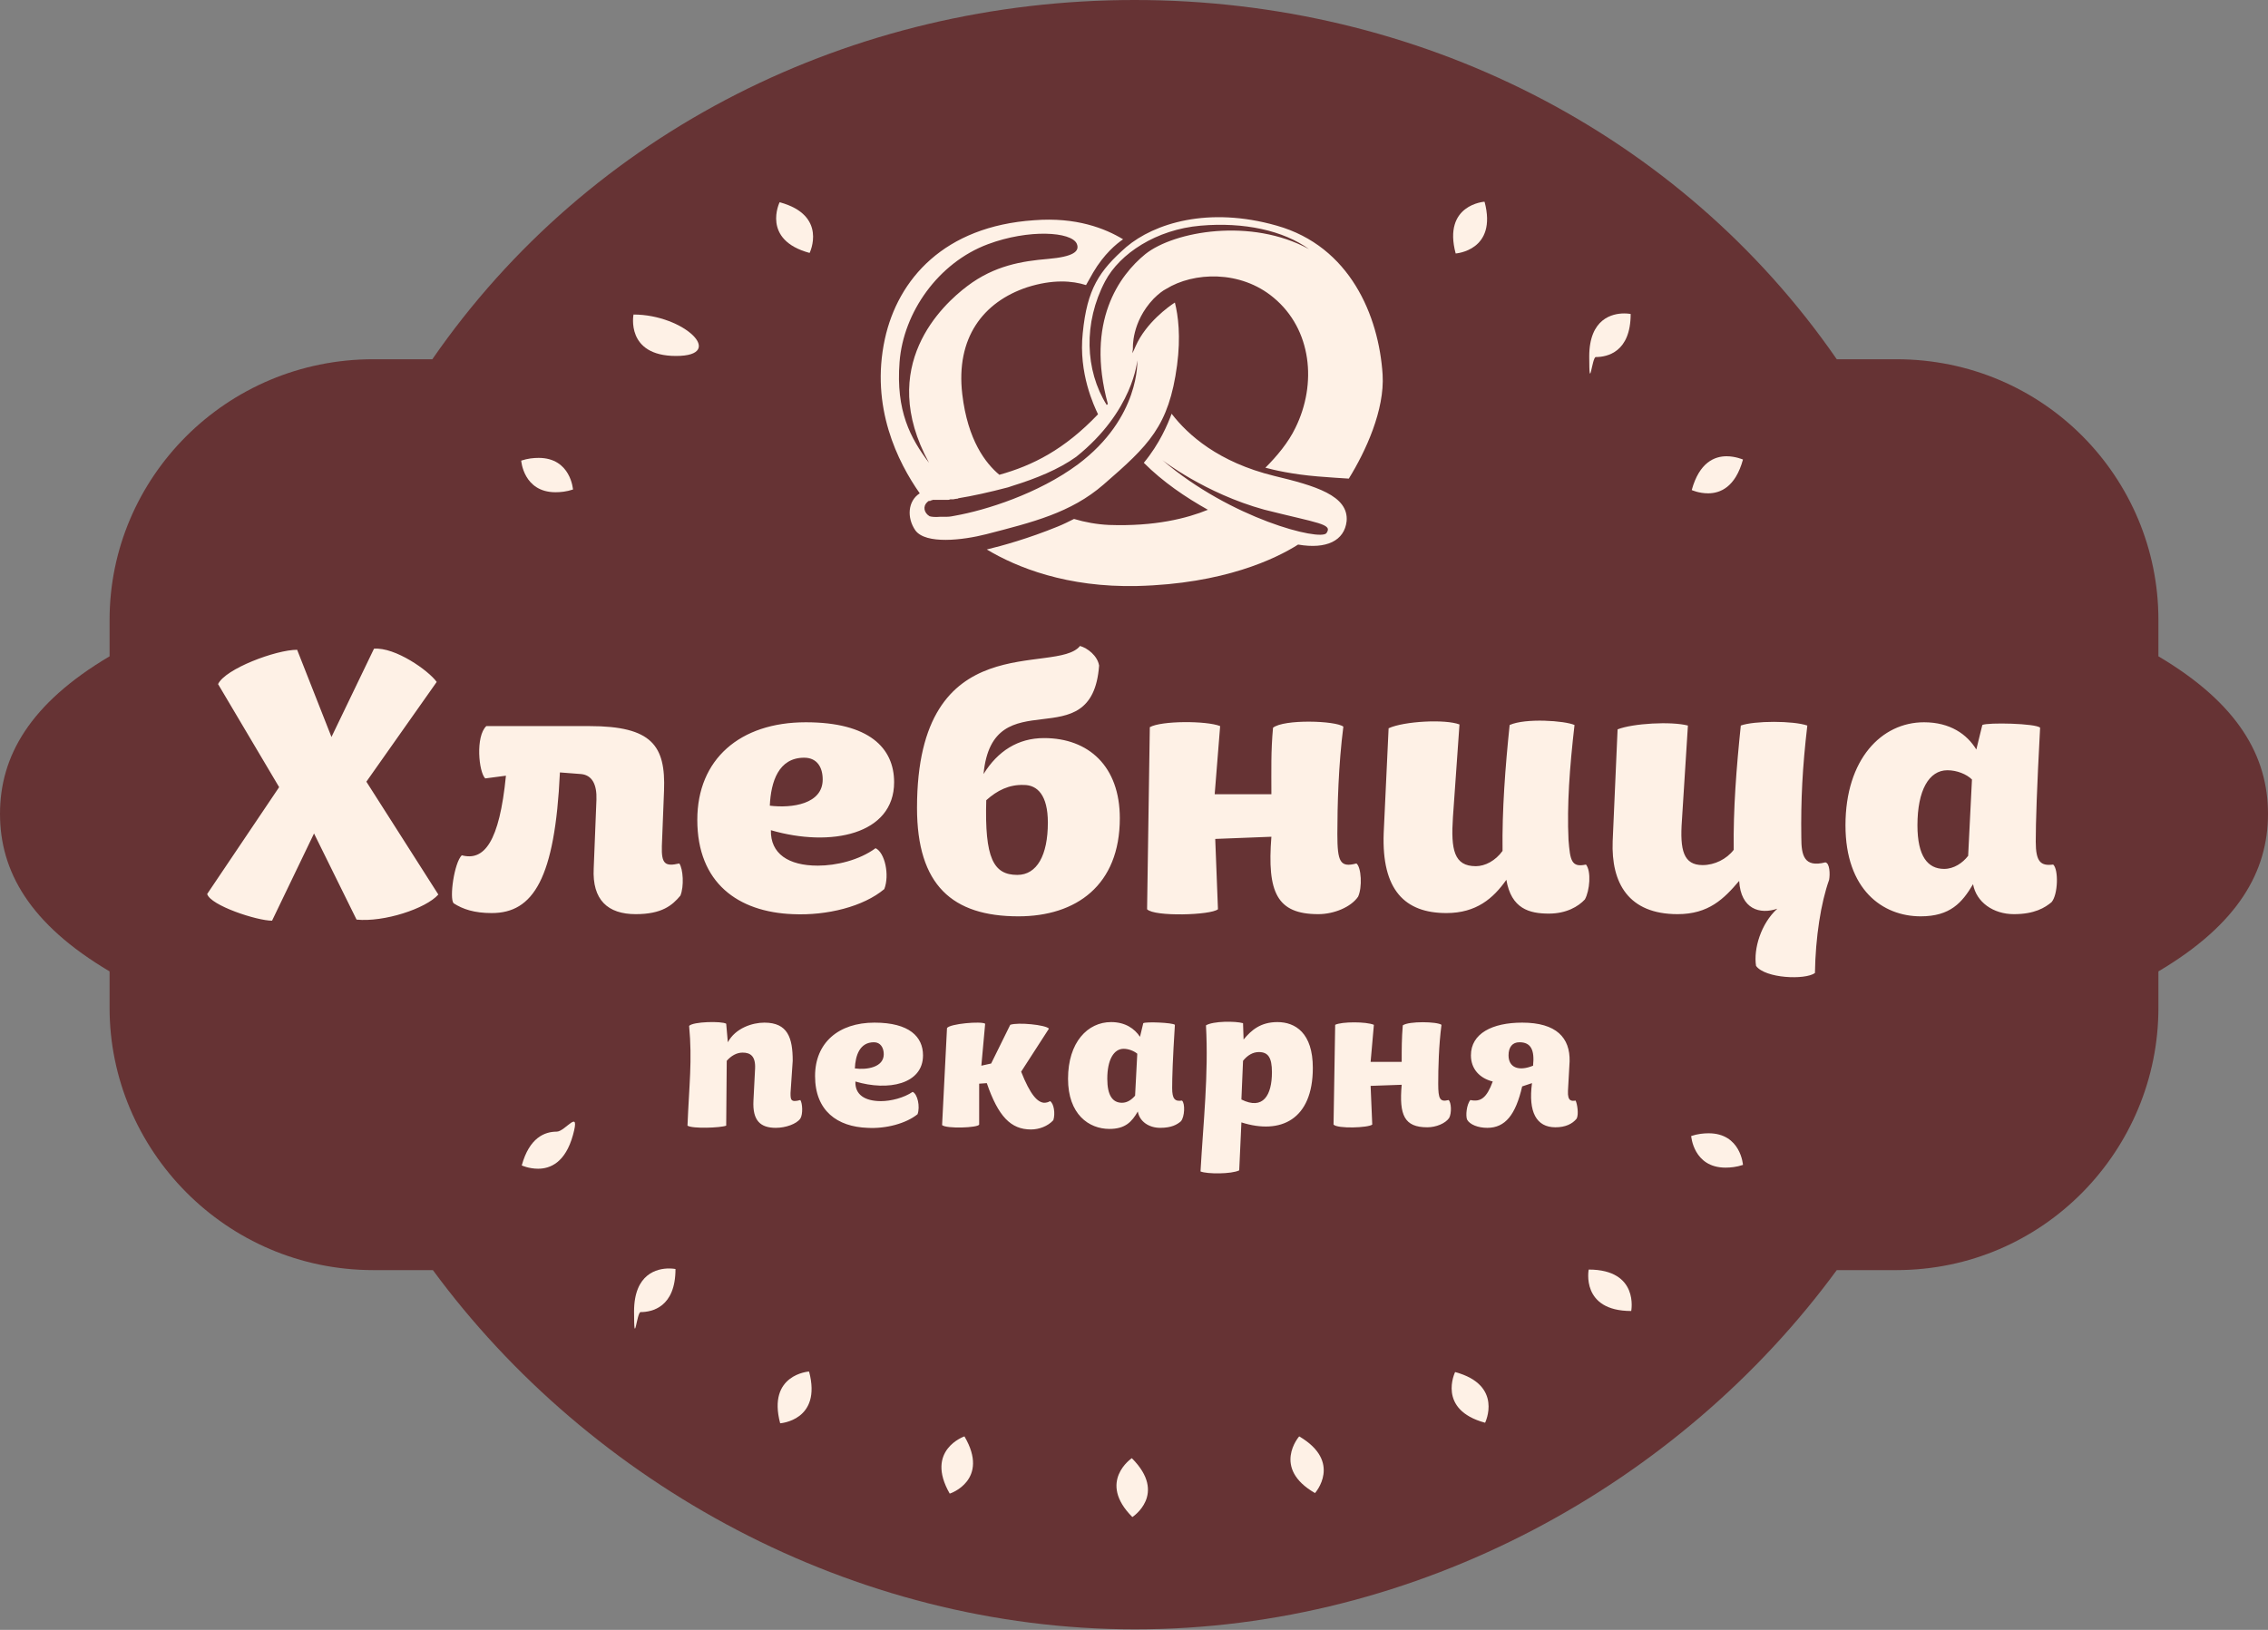
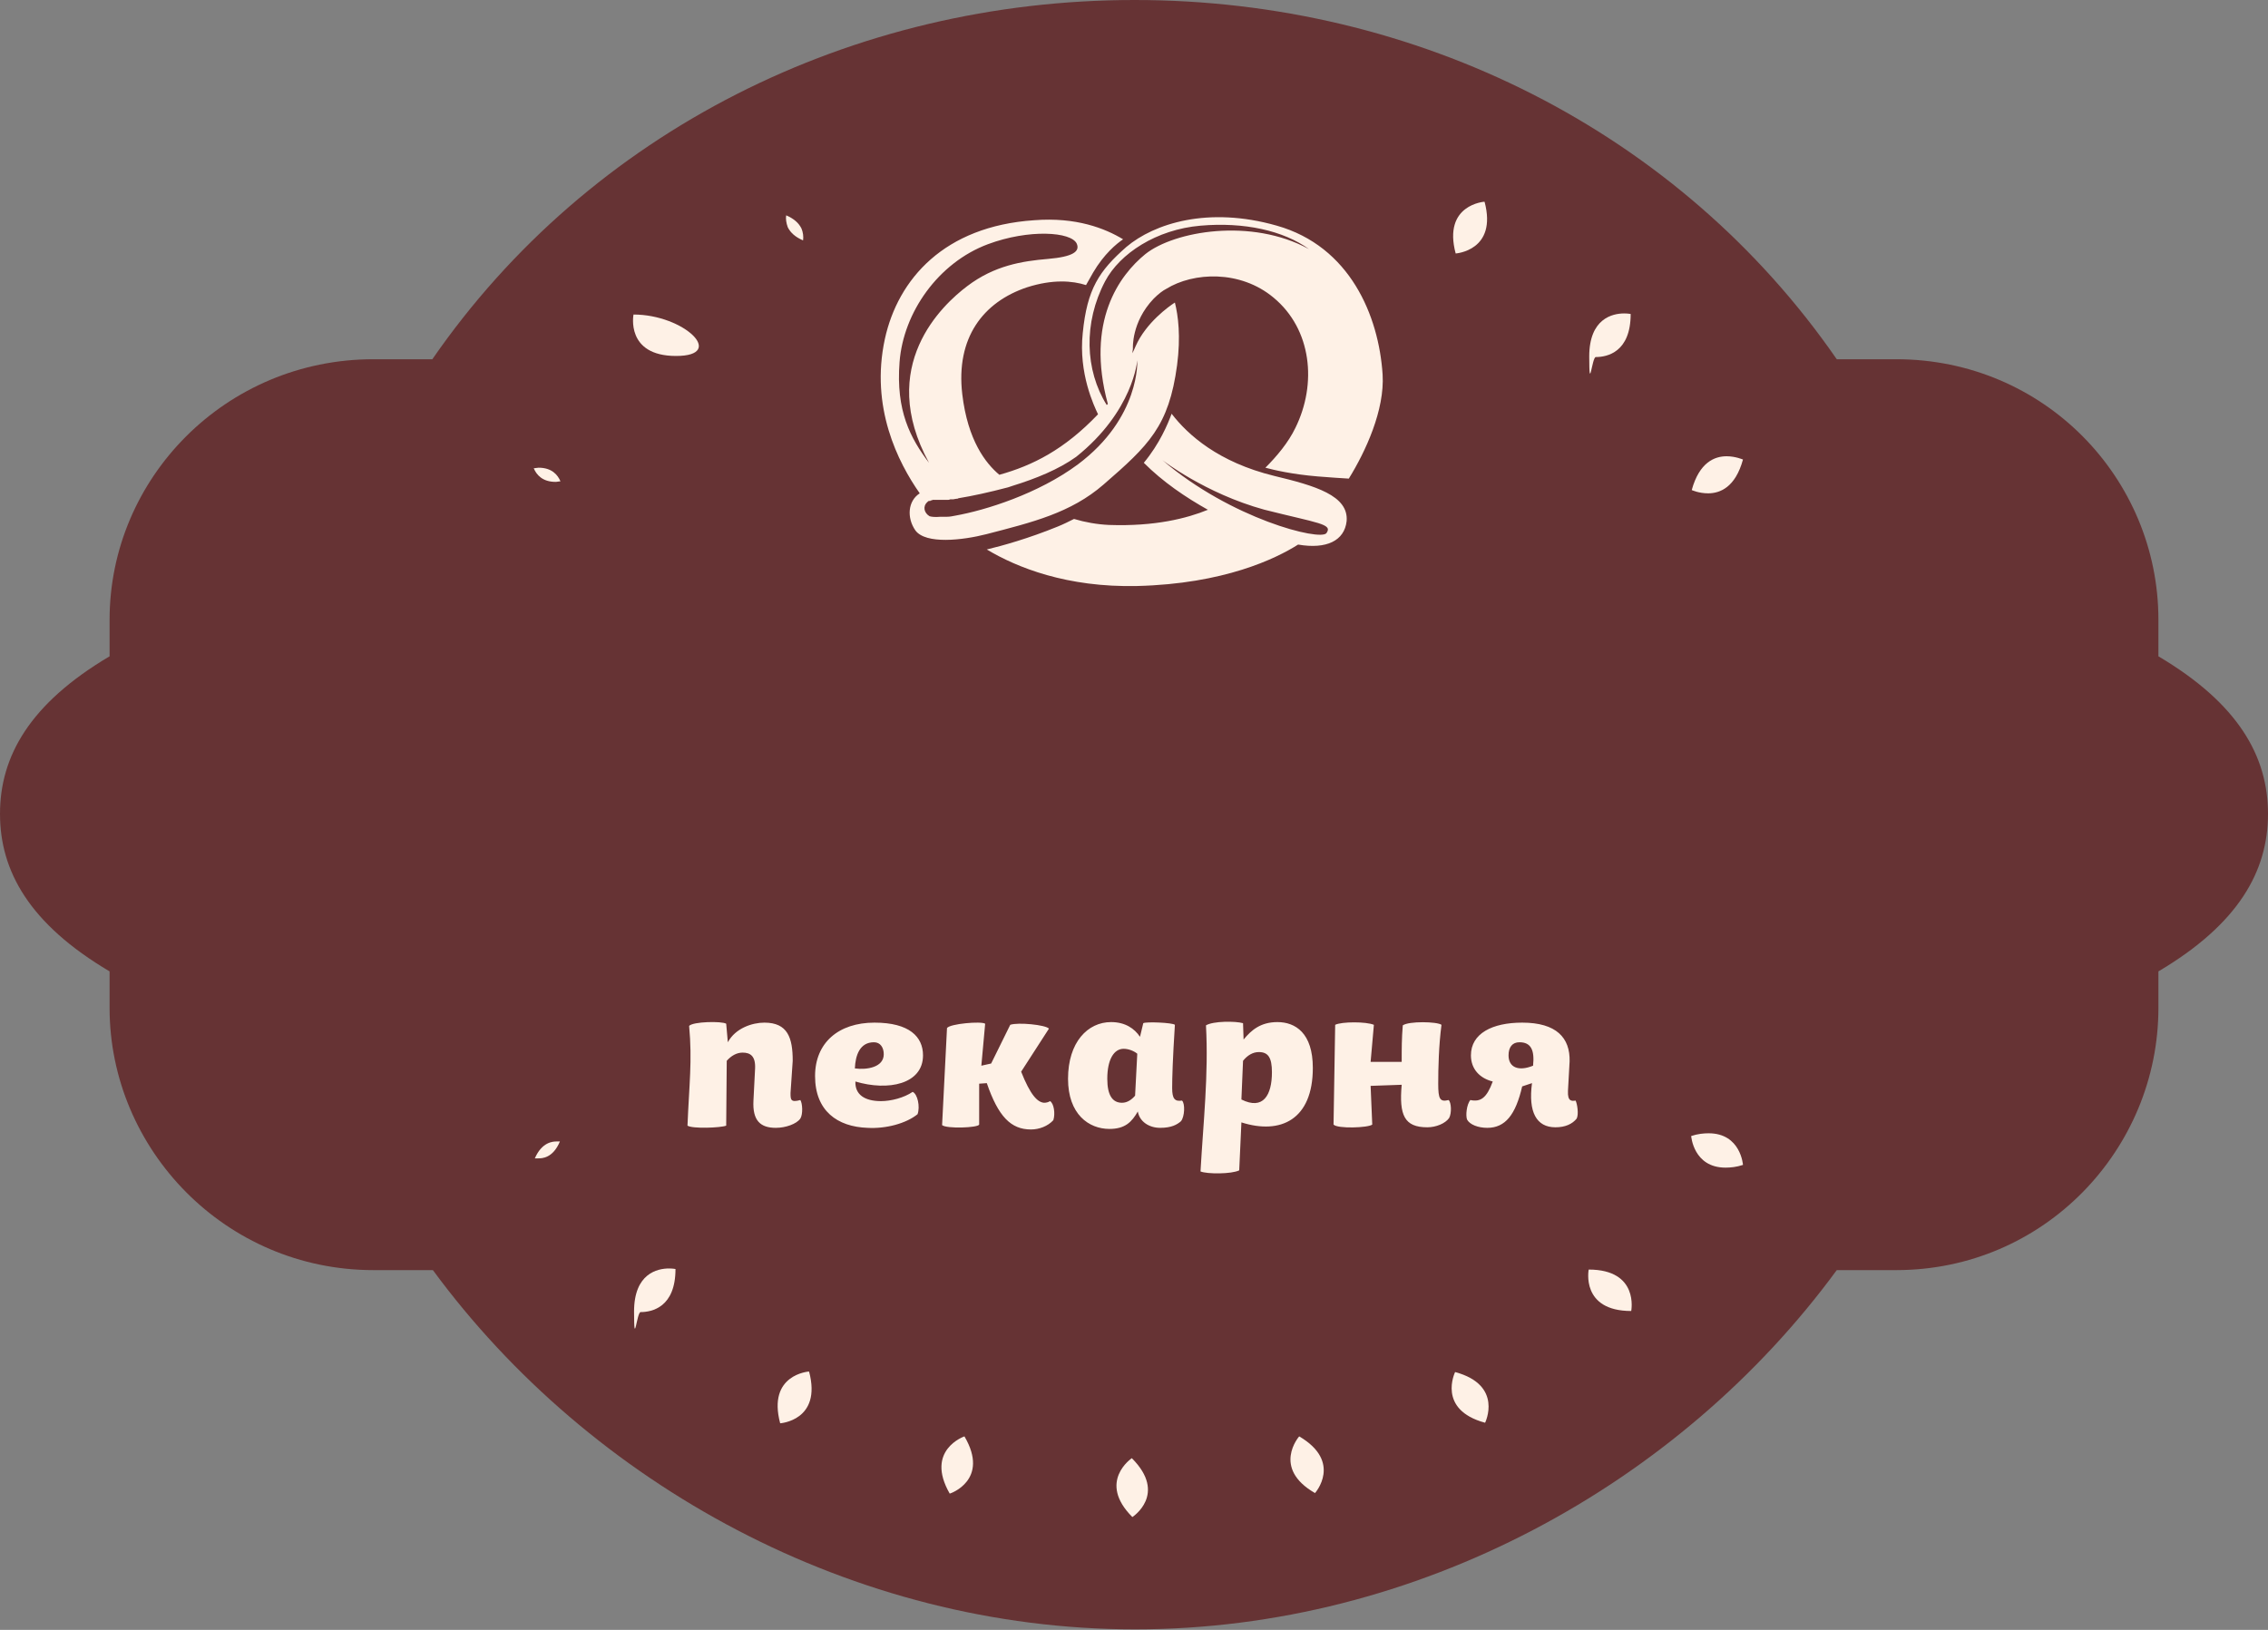
<svg xmlns="http://www.w3.org/2000/svg" width="416" height="299" viewBox="0 0 416 299" fill="none">
  <rect x="0" y="0" width="416" height="299" fill="#808080" stroke="none" />
  <path d="M395.9 120.4V113.7C395.9 87.7 374.9 65.9 347.8 65.9H336.9C308 24.1 259.9 0 208.1 0C156.3 0 108.2 24.1 79.3 65.9H68.5C41.4 65.9 20.1 87.7 20.1 113.7V120.4C5.4 129.1 0 138.8 0 149.3C0 159.8 5.4 169.5 20.1 178.2V184.9C20.1 210.9 41.4 233 68.5 233H79.4C108.3 272.3 156.4 298.9 208.2 298.9C260 298.9 308.1 272.3 336.9 233H347.8C374.9 233 395.9 210.9 395.9 184.9V178.2C410.6 169.5 416 159.8 416 149.3C416 138.8 410.6 129.1 395.9 120.4Z" fill="#663334" />
-   <path d="M40 125.5C41.3 122.7 50.6 119.2 54.5 119.2L60.8 135.2L68.6 119C72.5 118.7 78.6 123 80.1 125.1L67.2 143.4L80.4 164.1C78.1 166.7 70.4 169.2 65.4 168.7L57.6 152.9L49.9 168.9C47.1 168.9 38.6 166.1 38 164L51.2 144.4L40 125.5ZM84.7 156.9C88.8 158 91.6 154.5 92.8 142.3L89 142.8C87.8 141.6 87.2 135.1 89.2 133.2H108.1C119.6 133.2 122.1 136.8 121.8 145L121.4 155.2C121.3 158.5 122 159 124.6 158.4C125.3 159.4 125.5 162.6 124.8 164.3C123.3 166.1 121.4 167.7 116.6 167.7C111.5 167.7 108.6 165.1 108.9 159.3L109.4 146.7C109.5 143.9 108.6 142.2 106.6 142L102.7 141.7C101.8 161.2 97.8 167.5 90.2 167.5C87 167.5 84.9 166.8 83.2 165.7C82.4 164.8 83.3 158.3 84.7 156.9V156.9ZM150 158.8C153.4 158.8 157.6 157.8 160.6 155.6C162.3 156.4 163.2 160.5 162.2 163.1C158.4 166.3 151.7 168 145.4 167.7C135.4 167.3 127.9 162 127.9 150.4C127.9 139.3 135.7 132.5 147.8 132.5C159.4 132.5 164 137.2 164 143.5C164 153.1 152.4 155.5 141.4 152.3C141.3 156.6 144.6 158.8 150 158.8V158.8ZM150.9 143C150.9 140.8 149.9 139 147.5 139C142.8 139 141.4 143.4 141.2 147.8C145.3 148.3 150.9 147.5 150.9 143ZM201.6 122.1C200.3 139.5 182.1 124.3 180.4 142C183 137.8 186.7 135.4 191.5 135.4C199.7 135.4 205.4 140.6 205.4 150.1C205.4 162.4 197.4 168.1 186.8 168.1C174.7 168.1 168.2 162.4 168.2 148.2C168.2 114.4 193.7 124 198.1 118.5C199.5 118.9 201.3 120.3 201.6 122.1V122.1ZM180.9 146.8C180.6 157.4 182.2 160.5 186.6 160.5C190.2 160.5 192.2 156.9 192.2 150.9C192.2 145.9 190.3 144 187.8 144C185.1 143.9 182.9 145 180.9 146.8V146.8ZM223.8 133.2L222.8 145.7H233.2C233.2 141.3 233.1 137.8 233.5 133.5C235.5 131.9 245 132.2 246.4 133.3C245.5 140.3 245.3 147.8 245.3 153C245.3 158.1 245.8 159.2 248.8 158.4C249.7 159.1 249.9 162.8 249.1 164.5C247.8 166.4 244.7 167.7 241.8 167.7C234.2 167.7 232.4 163.7 233.2 153.5L222.9 153.9L223.4 166.8C222.1 167.9 211.7 168.2 210.4 166.8L210.9 133.4C213 132.2 221.3 132.2 223.8 133.2V133.2ZM266.5 149.9C266.1 155.9 266.7 158.9 270.7 158.9C272.4 158.9 274.3 157.9 275.6 156.1C275.5 148.6 276.1 140.7 276.9 133C279.8 131.7 287 132.2 288.8 133C287.9 140.8 287.4 147.7 287.7 154.1C288 157.8 288.2 159.2 290.9 158.6C291.9 159.8 291.6 163.4 290.7 165C289.5 166.3 287.3 167.6 284.1 167.6C280.5 167.6 277.2 166.7 276.3 161.4C273.9 164.8 270.8 167.5 265.3 167.5C257.7 167.5 253.4 163.3 253.8 152.8L254.7 133.6C257.5 132.3 265.1 131.9 267.7 132.9L266.5 149.9V149.9ZM308.5 150.5C308.1 156 308.8 158.7 312.3 158.7C314.5 158.7 316.7 157.6 318 155.9C317.9 148.4 318.5 140.8 319.3 133.1C321.8 132.2 328.9 132.2 331.5 133.1C330.6 140.8 330.3 146.8 330.4 153.7C330.4 156.9 330.9 159.2 334.8 158.2C335.6 158.3 335.7 160.3 335.5 161.4C334 165.6 333 171.9 332.9 178.5C331.1 179.8 323.8 179.5 322.1 177.2C321.6 174.1 323 169.4 326 166.7C322.8 167.8 319.3 166.8 319 161.6C316.2 164.9 313.4 167.7 307.7 167.7C298.7 167.7 295.5 162 295.8 154.3L296.7 133.8C299.5 132.7 306.5 132.3 309.6 133.1L308.5 150.5V150.5ZM373.4 154.4C373.4 158.1 374.3 158.9 376.6 158.6C377.6 159.5 377.5 164.1 376.3 165.5C375.1 166.5 373.2 167.7 369.4 167.7C365.6 167.7 362.5 165.5 361.9 162.2C359.9 165.6 357.7 168.1 352.3 168.1C345.3 168.1 338.5 163.2 338.5 151.4C338.5 139.3 345.1 132.5 352.9 132.5C357.7 132.5 360.8 134.7 362.5 137.5L363.6 133C364.5 132.5 373.5 132.7 374.2 133.5C373.6 144.7 373.4 150.9 373.4 154.4V154.4ZM357.2 141.3C353.8 141.3 351.7 145 351.7 151.4C351.7 157.1 353.6 159.4 356.6 159.4C358.4 159.4 360 158.3 361 157L361.7 143C360.7 142 358.9 141.3 357.2 141.3V141.3ZM207.5 270.2C208.4 271.4 208.8 272.6 208.7 273.6C208.6 274.4 208.3 275.1 207.9 275.6C207 274.4 206.6 273.2 206.7 272.2C206.7 271.4 207.1 270.7 207.5 270.2Z" fill="#FEF1E6" />
  <path d="M207.6 267.5C207.6 267.5 201.2 271.8 207.7 278.3V278.2V278.3C207.7 278.3 214.2 274.1 207.6 267.5ZM238.9 266.1C240.1 267 240.8 268 240.9 269.1C241 269.9 240.9 270.7 240.6 271.3C239.4 270.4 238.7 269.4 238.6 268.3C238.4 267.5 238.6 266.7 238.9 266.1Z" fill="#FEF1E6" />
  <path d="M238.3 263.5C238.3 263.5 233.2 269.3 241.2 273.9V273.8V273.9C241.2 273.9 246.3 268.2 238.3 263.5C238.3 263.6 238.3 263.5 238.3 263.5ZM144.2 39.5C145.6 40.1 146.5 40.9 147 41.9C147.3 42.6 147.4 43.4 147.3 44.1C145.9 43.5 145 42.7 144.5 41.7C144.2 40.9 144.1 40.1 144.2 39.5" fill="#FEF1E6" />
-   <path d="M143 37.1C143 37.1 139.6 44 148.5 46.4V46.3V46.4C148.5 46.4 151.9 39.5 143 37.1ZM268.1 254.1C269.5 254.7 270.4 255.5 270.9 256.5C271.2 257.2 271.3 258 271.2 258.7C269.8 258.1 268.9 257.3 268.4 256.3C268 255.5 268 254.7 268.1 254.1Z" fill="#FEF1E6" />
  <path d="M266.9 251.7C266.9 251.7 263.5 258.6 272.4 261V260.9V261C272.4 261 275.8 254.1 266.9 251.7ZM118 59.6C119.5 59.8 120.6 60.4 121.3 61.2C121.8 61.8 122.1 62.6 122.2 63.2C120.7 63 119.6 62.4 118.9 61.6C118.3 61 118.1 60.3 118 59.6Z" fill="#FEF1E6" />
  <path d="M116.2 57.7C116.2 57.7 114.7 65.3 124 65.3C133.3 65.3 125.5 57.7 116.2 57.7ZM293.2 234.9C294.7 235.1 295.8 235.7 296.5 236.5C297 237.1 297.3 237.9 297.4 238.5C295.9 238.3 294.8 237.7 294.1 236.9C293.5 236.3 293.3 235.5 293.2 234.9" fill="#FEF1E6" />
  <path d="M291.4 232.9C291.4 232.9 289.9 240.5 299.2 240.5L299.1 240.4L299.2 240.5C299.2 240.5 300.7 232.9 291.4 232.9V232.9ZM98.8 85.8C101.2 85.8 102.3 87.1 102.8 88.3C102.5 88.3 102.2 88.4 101.9 88.4C99.5 88.4 98.4 87.1 97.9 85.9C98.2 85.9 98.5 85.8 98.8 85.8Z" fill="#FEF1E6" />
-   <path d="M98.8 84C97.9 84 96.8 84.1 95.6 84.5C95.6 84.5 96 90.3 101.9 90.3C102.8 90.3 103.9 90.2 105.1 89.8H105H105.1C105.1 89.8 104.7 84 98.8 84ZM313.4 209.7C315.8 209.7 316.9 211 317.4 212.2C317.1 212.2 316.8 212.3 316.5 212.3C314.1 212.3 313 211 312.5 209.8C312.8 209.8 313.1 209.7 313.4 209.7Z" fill="#FEF1E6" />
  <path d="M313.4 207.9C312.5 207.9 311.4 208 310.2 208.4C310.2 208.4 310.6 214.2 316.5 214.2C317.4 214.2 318.5 214.1 319.7 213.7H319.6H319.7C319.7 213.7 319.3 207.9 313.4 207.9ZM102.1 209.4H102.7C101.4 212.5 99.4 212.5 98.7 212.5H98.1C99.4 209.5 101.4 209.4 102.1 209.4Z" fill="#FEF1E6" />
-   <path d="M102.1 207.6C99.9 207.6 97.1 208.7 95.7 213.8C95.7 213.8 97 214.4 98.7 214.4C100.9 214.4 103.7 213.3 105.1 208.2C106.5 203.1 103.7 207.6 102.1 207.6ZM316.7 85.5H317.3C316 88.6 314 88.6 313.3 88.6H312.7C314 85.6 315.9 85.5 316.7 85.5Z" fill="#FEF1E6" />
  <path d="M316.7 83.7C314.5 83.7 311.7 84.8 310.3 89.9C310.3 89.9 311.6 90.5 313.3 90.5C315.5 90.5 318.3 89.4 319.7 84.3H319.6H319.7C319.7 84.3 318.3 83.7 316.7 83.7ZM121.9 234.6C121.5 237.1 120.3 238.5 118.3 238.7C118.5 237.2 119.1 236.1 119.9 235.4C120.5 234.9 121.2 234.7 121.9 234.6" fill="#FEF1E6" />
  <path d="M122.7 232.7C120.6 232.7 116.3 233.6 116.3 240.6C116.3 247.6 116.8 240.7 117.5 240.7C119.6 240.7 123.9 239.8 123.9 232.8L123.8 232.9L123.9 232.8C123.9 232.8 123.4 232.7 122.7 232.7ZM297.1 59.4C296.7 61.9 295.5 63.3 293.5 63.5C293.7 62 294.3 60.9 295.1 60.2C295.7 59.7 296.4 59.5 297.1 59.4" fill="#FEF1E6" />
  <path d="M297.9 57.5C295.8 57.5 291.5 58.4 291.5 65.4C291.5 72.4 292 65.5 292.7 65.5C294.8 65.5 299.1 64.6 299.1 57.6L299 57.7L299.1 57.6C299.1 57.6 298.6 57.5 297.9 57.5ZM146.9 253.9C147.1 255.4 146.8 256.6 146.2 257.5C145.7 258.2 145.1 258.6 144.5 258.9C144.3 257.4 144.6 256.2 145.2 255.3C145.7 254.6 146.3 254.1 146.9 253.9Z" fill="#FEF1E6" />
  <path d="M148.4 251.6C148.4 251.6 140.7 252.1 143.1 261.1V261V261.1C143.1 261.1 150.8 260.6 148.4 251.6C148.4 251.7 148.4 251.7 148.4 251.6C148.4 251.7 148.3 251.7 148.4 251.6ZM270.8 39.3C271 40.8 270.7 42 270.1 42.9C269.6 43.6 269 44 268.4 44.3C268.2 42.8 268.5 41.6 269.1 40.7C269.6 40 270.2 39.6 270.8 39.3" fill="#FEF1E6" />
  <path d="M272.3 37C272.3 37 264.6 37.5 267 46.5V46.4V46.5C267 46.5 274.7 46 272.3 37C272.3 37.1 272.2 37.1 272.3 37V37ZM176.1 266C176.7 267.4 176.7 268.6 176.4 269.6C176.1 270.4 175.6 271 175.1 271.4C174.5 270 174.5 268.8 174.8 267.8C175.1 267 175.6 266.4 176.1 266Z" fill="#FEF1E6" />
  <path d="M176.9 263.5C176.9 263.5 169.6 266 174.2 274V273.9V274C174.3 274 181.6 271.5 176.9 263.5ZM145 200.5C145 201.7 145 202.3 146.8 201.8C147.2 202.4 147.3 204.4 146.8 205.2C146.1 206.2 144.1 206.9 142.3 206.9C139.5 206.9 138 205.6 138.2 201.9L138.5 196C138.6 193.7 137.6 193.1 136.2 193.1C135.1 193.1 134.1 193.7 133.3 194.6L133.2 206.5C132.2 206.9 127 207.1 126.1 206.5C126.4 199 127 194.6 126.4 188.2C127.1 187.4 132.4 187.3 133.2 187.8L133.5 191.2C134.9 188.6 138 187.6 140.2 187.6C144.5 187.6 145.4 190.4 145.4 194.6L145 200.5ZM161.6 202C163.4 202 165.8 201.4 167.4 200.3C168.3 200.7 168.8 203 168.3 204.4C166.2 206.1 162.5 207.1 159.1 206.9C153.6 206.7 149.5 203.8 149.5 197.4C149.5 191.3 153.8 187.6 160.4 187.6C166.8 187.6 169.3 190.2 169.3 193.6C169.3 198.9 162.9 200.2 156.9 198.4C156.8 200.8 158.6 202 161.6 202V202ZM162.1 193.4C162.1 192.2 161.5 191.2 160.3 191.2C157.7 191.2 156.9 193.6 156.8 196C159 196.3 162.1 195.8 162.1 193.4V193.4ZM172.8 206.4L173.7 188.6C174.2 187.8 180 187.3 180.7 187.8L180 195.5L181.8 195.1L185.3 188C186.7 187.5 191.8 188 192.4 188.7L187.3 196.6C189 200.9 190.3 202.2 191.5 202.3C191.9 202.3 192.3 202.2 192.6 202C193.3 202.4 193.6 204.3 193.2 205.5C192.2 206.6 190.6 207.2 189.1 207.2C185.4 207.2 183.1 204.8 181 198.7L179.6 198.8V206.3C179.4 206.9 173.6 207.1 172.8 206.4V206.4ZM215 199.6C215 201.6 215.5 202.1 216.8 201.9C217.4 202.4 217.3 204.9 216.6 205.7C215.9 206.3 214.9 206.9 212.8 206.9C210.7 206.9 209 205.7 208.7 203.9C207.6 205.8 206.4 207.1 203.5 207.1C199.7 207.1 195.9 204.4 195.9 197.9C195.9 191.2 199.5 187.5 203.8 187.5C206.4 187.5 208.1 188.7 209.1 190.2L209.7 187.7C210.2 187.4 215.1 187.6 215.5 188C215.1 194.3 215 197.7 215 199.6V199.6ZM206.1 192.4C204.3 192.4 203.1 194.4 203.1 197.9C203.1 201 204.1 202.3 205.8 202.3C206.8 202.3 207.6 201.7 208.2 201L208.6 193.3C208 192.8 207 192.4 206.1 192.4ZM228.1 190.7C229.5 189 231.2 187.5 234.3 187.5C237.6 187.5 240.8 189.5 240.8 195.9C240.8 205.4 234.9 208.2 227.7 205.9L227.3 214.7C225.9 215.4 221.4 215.4 220.2 214.9C220.7 206 221.7 197.1 221.2 188.1C222.5 187.3 226.6 187.3 228 187.7L228.1 190.7ZM227.7 201.7C231.7 203.7 233.3 200.9 233.3 196.7C233.3 194 232.6 193 230.9 193C229.8 193 228.8 193.6 228 194.6L227.7 201.7V201.7ZM252 188L251.4 194.8H257.1C257.1 192.4 257.1 190.5 257.3 188.1C258.4 187.3 263.6 187.4 264.4 188C263.9 191.8 263.8 196 263.8 198.8C263.8 201.6 264.1 202.2 265.7 201.8C266.2 202.2 266.3 204.2 265.8 205.1C265.1 206.1 263.4 206.8 261.8 206.8C257.6 206.8 256.6 204.6 257.1 199L251.4 199.2L251.7 206.3C251 206.9 245.3 207.1 244.6 206.3L244.9 188C246.1 187.4 250.6 187.4 252 188V188ZM287.6 200.1C287.5 202.1 288.3 202 289 201.9C289.3 202.5 289.6 204.4 289.2 205.2C288.4 206.2 287.1 206.8 285.3 206.8C281.8 206.8 280.3 204 281 198.7L279.2 199.3C278 204.5 276.1 206.9 272.8 206.9C271.1 206.9 269.6 206.3 269.1 205.4C268.8 204.7 269 202.6 269.7 201.8C271.6 202.2 272.7 201.4 273.8 198.4C271.4 197.8 269.8 196.1 269.8 193.6C269.8 189.6 273.7 187.6 279.2 187.6C285.5 187.6 288 190.4 287.9 194.7L287.6 200.1V200.1ZM278.7 191.2C277.4 191.2 276.7 192.1 276.7 193.6C276.7 195.8 278.5 196.6 281.2 195.5C281.5 192.6 280.8 191.2 278.7 191.2ZM253.6 68.7C252.9 57.9 247.6 45.2 234.2 41.4C221.6 37.8 211.7 41 206.6 45.3C201.6 49.7 199.4 53 198.6 61.1C197.8 68.5 200.7 74.5 201.4 76C195.2 82.5 189.4 85.4 183.3 87.1C180.8 85 177.5 80.8 176.5 72.3C175.3 62 180.3 55.4 188.4 52.7C193.1 51.2 196.7 51.5 199.2 52.3C199.6 51.6 200 50.9 200.5 50C202.5 46.6 204.8 44.7 206 43.9C202.7 41.9 197.4 39.8 189.7 40.4C173.2 41.5 164.7 51.2 162.3 62.2C159.6 74.7 164.7 84.8 168.7 90.5C166.5 91.9 166.3 95 167.9 97.3C169.8 99.9 176.6 99.1 180.9 98C189.4 95.8 196.4 94.1 202.4 88.9C210.7 81.7 214.4 78.2 215.9 67C216.6 61.7 216.1 57.9 215.5 55.5C214.4 56.2 210.2 59.2 208.3 63.5C208.1 64 207.9 64.4 207.7 64.8C207.7 64.5 207.8 64.2 207.8 63.9C207.8 63.9 207.5 59.1 211.6 54.8C212.5 53.9 213.3 53.3 213.9 53C218.9 49.9 227.5 49.5 233.6 54.6C240.6 60.4 241.6 70.4 237.6 78.5C236.3 81.2 234.2 83.7 232.1 85.8C233.6 86.2 236.9 87 241.7 87.4C244 87.6 245.9 87.7 247.4 87.8C250.5 82.8 254 75.2 253.6 68.7ZM165 66.4C165.7 57.3 172.1 48.2 181.2 44.8C188.7 42 196.5 42.5 197.5 44.7C198.1 46.1 196.9 47.1 192.2 47.5C187.5 47.9 182.4 48.7 177.4 52.5C172.9 55.9 160.7 67.1 170.4 84.9C167 80.4 164.3 75.4 165 66.4V66.4ZM208.6 66.1C208.6 66.1 209.2 76.6 197.7 85.2C190.4 90.6 180.8 93.6 175.2 94.6C174.7 94.7 174.2 94.8 173.7 94.8H172.5C171.5 94.9 170.8 94.8 170.5 94.7C169.5 94.1 169.2 92.9 170.1 92.1L170.2 92C170.2 92 170.3 91.9 170.4 91.9H170.6C170.6 91.9 170.7 91.9 170.7 91.8H170.9C170.9 91.8 171 91.8 171 91.7H173.8C174 91.7 174.1 91.7 174.3 91.6H174.8C175 91.6 175.2 91.5 175.4 91.5C175.5 91.5 175.7 91.5 175.8 91.4C178.3 91 181.5 90.3 184.9 89.4L185.8 89.1C190 87.8 194.2 86.1 197.4 83.8C207.9 75.4 208.6 66.1 208.6 66.1V66.1ZM210.1 46.6C205.3 50.5 199.1 59 203.2 74.1L203 74.3C199 67.9 198.7 59.2 202.7 51.6C205.4 46.5 212.1 42.1 220.2 41.4C228.2 40.7 235.4 42.3 240.1 45.7C229.5 39.9 215.4 42.4 210.1 46.6V46.6ZM233.7 87.3C223.5 84.8 217.9 79.8 214.9 75.9C214.2 77.8 212.7 81.4 209.8 84.9C213.3 88.4 217.4 91.2 221.7 93.6C221.7 93.6 221.6 93.6 221.6 93.5C217.7 95.1 211.8 96.6 203.4 96.3C201.2 96.2 199 95.8 197 95.2C196 95.7 195 96.2 194 96.6C188.6 98.8 183.9 100.1 181 100.8C186.5 104.1 195.7 107.8 208.6 107.5C224.5 107.1 234 102.5 238.1 99.9C243.3 100.8 246.6 99.2 247 95.6C247.4 90.9 241.2 89.1 233.7 87.3V87.3ZM243.3 97.8C242.2 99.3 225.8 95.2 213.2 84.4C213.2 84.4 221 90.5 231.9 93.5C241.8 96 244.5 96.1 243.3 97.8Z" fill="#FEF1E6" />
</svg>